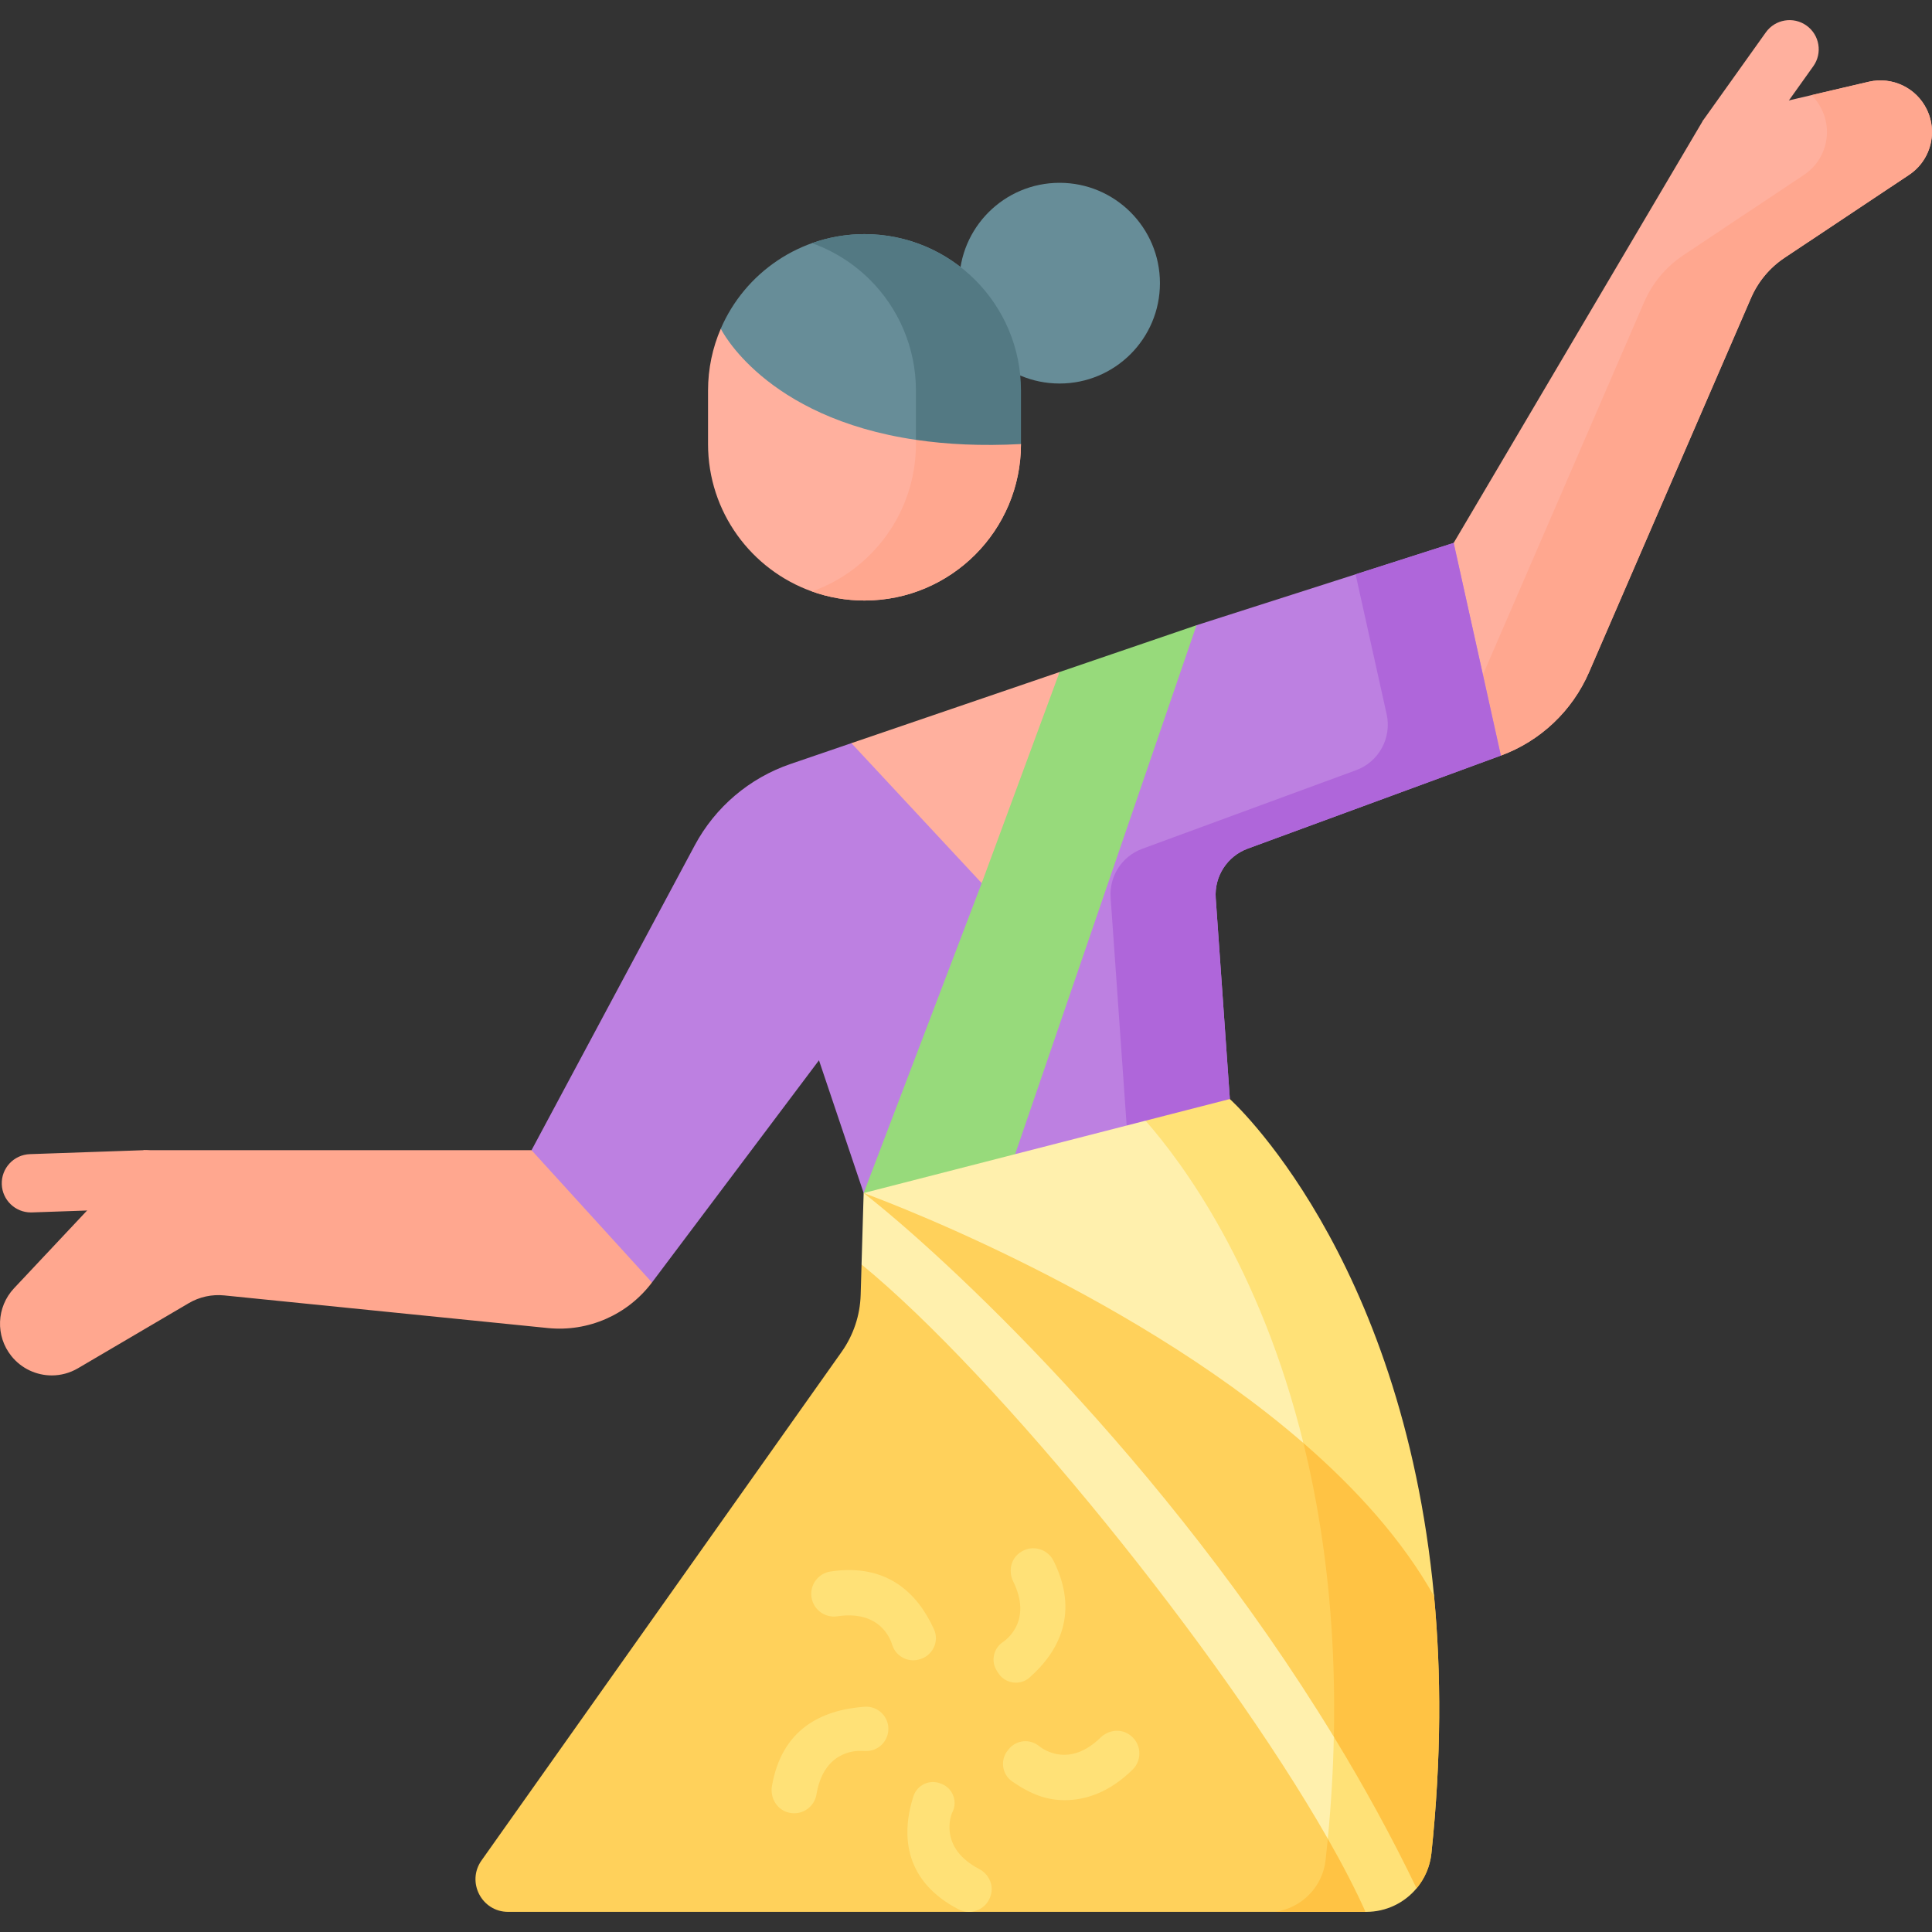
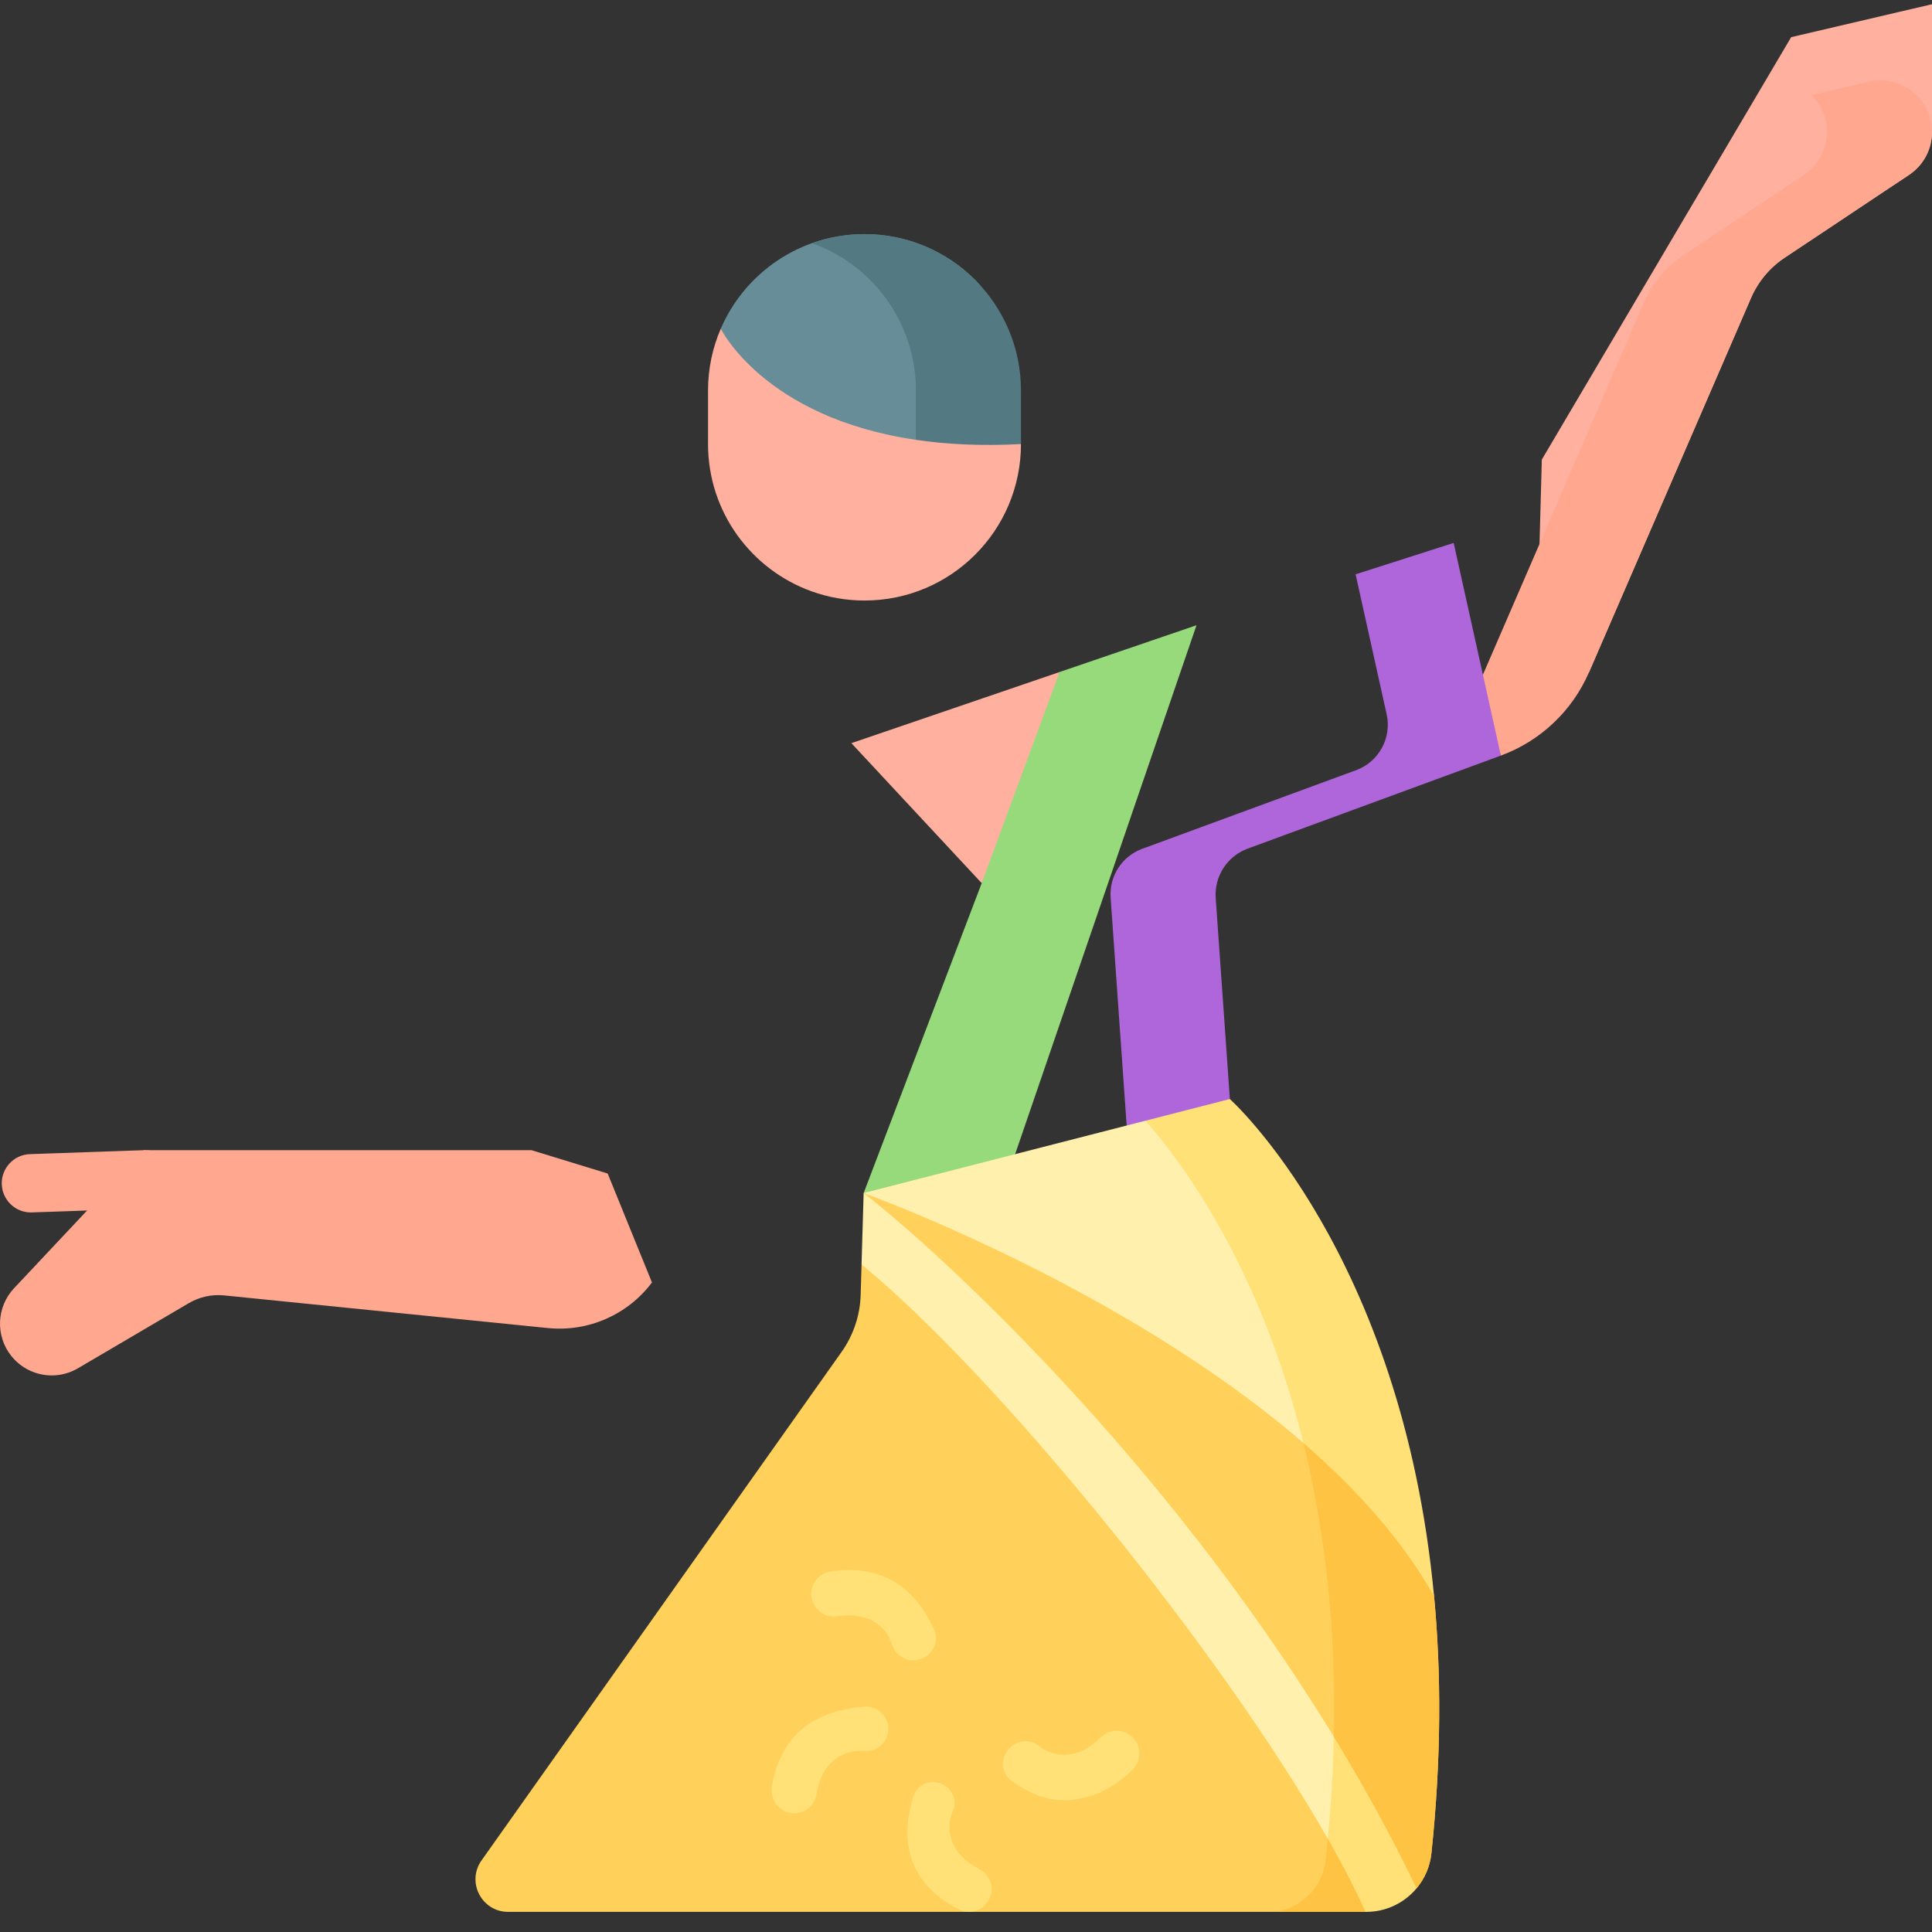
<svg xmlns="http://www.w3.org/2000/svg" id="Capa_1" height="512" viewBox="0 0 512 512" width="512">
  <rect x="0" y="0" width="512" height="512" fill="#333333" stroke="none" />
  <g>
    <g>
      <path d="m8.188 321.308c-4.143 0-7.572-3.285-7.717-7.458-.148-4.265 3.189-7.842 7.454-7.99l30.163-1.047c4.259-.144 7.842 3.189 7.99 7.454s-3.189 7.842-7.454 7.99l-30.163 1.047c-.091.002-.183.004-.273.004z" fill="#ffa78f" />
    </g>
    <path d="m161.041 310.996 11.737 28.873c-6.448 8.573-16.895 13.148-27.562 12.08l-85.793-8.651c-3.273-.33-6.566.39-9.402 2.057l-29.362 17.251c-2.177 1.277-4.574 1.895-6.94 1.895-4.041 0-8.018-1.79-10.698-5.129-4.281-5.328-3.978-12.991.701-17.973l34.366-36.585h102.774z" fill="#ffa78f" />
    <g>
-       <path d="m457.591 44.148c-1.552 0-3.119-.466-4.479-1.436-3.475-2.477-1.805-10.776-1.805-10.776l16.656-23.359c2.477-3.476 7.301-4.284 10.776-1.805 3.475 2.477 4.283 7.302 1.805 10.776l-16.656 23.359c-1.507 2.114-3.884 3.241-6.297 3.241z" fill="#ffb09e" />
-     </g>
-     <path d="m512 34.977c0 4.44-2.163 8.757-6.078 11.363l-32.976 21.963c-3.946 2.627-7.046 6.346-8.921 10.693l-42.917 99.155c-4.44 10.25-12.888 18.234-23.365 22.087l-6.995-17.194-6.171-15.144.659-24.024 66.076-111.94 28.752-6.727 15.164-3.544c6.233-1.453 12.64 1.597 15.412 7.366.917 1.907 1.36 3.937 1.36 5.946z" fill="#ffb09e" />
+       </g>
+     <path d="m512 34.977c0 4.44-2.163 8.757-6.078 11.363l-32.976 21.963c-3.946 2.627-7.046 6.346-8.921 10.693l-42.917 99.155l-6.995-17.194-6.171-15.144.659-24.024 66.076-111.94 28.752-6.727 15.164-3.544c6.233-1.453 12.64 1.597 15.412 7.366.917 1.907 1.36 3.937 1.36 5.946z" fill="#ffb09e" />
    <path d="m512 34.977c0 4.44-2.163 8.757-6.078 11.363l-32.976 21.963c-3.946 2.627-7.046 6.346-8.921 10.693l-42.917 99.155c-4.44 10.25-12.888 18.234-23.365 22.087l-6.995-17.194c.948-1.566 1.793-3.194 2.524-4.893l42.443-98.084c2.184-5.048 5.79-9.364 10.364-12.414l31.997-21.314c3.915-2.606 6.088-6.923 6.088-11.363 0-2.009-.443-4.038-1.37-5.944-.701-1.453-1.628-2.74-2.73-3.822l15.164-3.544c6.233-1.453 12.64 1.597 15.412 7.366.917 1.906 1.36 3.936 1.36 5.945z" fill="#ffa78f" />
    <path d="m270.567 117.679c0 22.901-18.564 41.465-41.465 41.465-4.883 0-9.57-.845-13.918-2.4-16.05-5.717-27.547-21.047-27.547-39.065v-14.175c0-5.831 1.205-11.363 3.379-16.401l39.775.165 11.229 8.592z" fill="#ffb09e" />
-     <path d="m270.567 117.679c0 22.901-18.564 41.465-41.465 41.465-4.883 0-9.57-.845-13.918-2.4 16.05-5.728 27.547-21.047 27.547-39.065v-14.175c0-2.606-.237-5.161-.711-7.644z" fill="#ffa78f" />
-     <path d="m330.665 224.9 67.078-24.662-12.509-56.359-68.146 21.815-.001.009-.001-.009-50.851 37.014-40.609-5.765-16.14 5.522c-10.878 3.717-19.943 11.419-25.368 21.553l-43.257 80.794 31.917 35.057 44.258-58.882 11.843 35.178 60.174 5.272 36.872-30.178-3.744-53.243c-.407-5.772 3.052-11.119 8.484-13.116z" fill="#bd80e1" />
    <g>
      <path d="m322.176 238.008 3.753 53.257-20.999 17.179-6.353-10.163-4.248-60.396c-.401-5.696 3.012-10.971 8.371-12.941l56.679-20.835c6.029-2.216 9.49-8.55 8.098-14.821l-8.232-37.087 25.992-8.324 12.506 56.361-67.081 24.65c-5.434 1.997-8.893 7.345-8.486 13.12z" fill="#af66da" />
    </g>
    <path d="m225.626 196.943 34.535 37.103 14.867-25.536 5.774-30.418z" fill="#ffb09e" />
    <path d="m280.802 178.092-20.641 55.954-31.282 82.12 28.851 2.528 11.293-12.829 48.063-140.17z" fill="#97da7b" />
-     <circle cx="280.802" cy="75.042" fill="#678d98" r="26.595" />
    <path d="m262.948 104.379-20.219 12.182c-40.262-5.901-51.716-29.46-51.716-29.46 6.354-14.739 21.02-25.06 38.093-25.06 11.441 0 21.815 4.637 29.321 12.143 7.494 7.506 4.521 18.743 4.521 30.195z" fill="#678d98" />
    <path d="m258.426 74.184c-7.505-7.505-17.879-12.143-29.321-12.143-4.885 0-9.572.848-13.925 2.4 5.851 2.084 11.102 5.438 15.406 9.742 7.495 7.506 12.143 17.869 12.143 29.321v13.057c8.079 1.195 17.308 1.682 27.84 1.117v-14.174c0-11.451-4.648-21.814-12.143-29.32z" fill="#537983" />
    <path d="m379.333 491.192c-.381 3.513-1.793 6.686-3.925 9.23l-11.765-3.4-1.586 9.642h-227.402c-7.005 0-11.095-7.912-7.046-13.629l95.436-134.789c3.121-4.419 4.883-9.663 5.038-15.082l.237-8.066 7.943-1.865-7.386-17.06h.01l94.972 18.481s3.276 3.101 8.272 8.478c13.959 15.01 41.331 47.749 47.914 79.891 1.895 20.214 1.956 42.899-.712 68.169z" fill="#ffd15b" />
    <path d="m379.333 491.192c-.381 3.513-1.793 6.686-3.925 9.23l-11.765-3.4-1.586 9.642h-24.271c7.129-.927 12.733-6.603 13.516-13.753 2.864-25.961 2.833-49.222.896-69.888-3.101-33.141-11.116-59.617-20.068-79.891 13.959 15.01 41.331 47.749 47.914 79.891 1.896 20.214 1.957 42.899-.711 68.169z" fill="#ffc344" />
    <path d="m345.415 382.421c-48.069-41.682-116.54-66.251-116.54-66.251l74.7-19.177 38.234 23.768z" fill="#fff0ad" />
    <path d="m325.923 291.257-22.348 5.737c9.808 11.158 30.38 38.875 41.841 85.427 14.005 12.145 26.285 25.738 34.626 40.606-8.521-91.008-54.119-131.77-54.119-131.77z" fill="#ffe177" />
    <g>
      <g>
        <g id="_x3C_Radial_Repeat_x3E__6_">
          <g>
            <path d="m256.773 506.665c-.933 0-1.88-.218-2.764-.678-13.947-7.252-15.435-19.103-11.937-29.97.966-3.001 4.292-4.541 7.218-3.366l.269.108c3.073 1.234 4.345 4.901 2.695 7.773-.57 1.537-2.896 9.454 7.211 14.759 2.361 1.239 3.765 3.842 3.231 6.455-.629 3.085-3.217 4.919-5.923 4.919z" fill="#ffe177" />
          </g>
        </g>
        <g id="_x3C_Radial_Repeat_x3E__5_">
          <g>
            <path d="m210.463 480.534c-.646 0-1.312-.105-1.97-.329-2.83-.964-4.428-3.969-3.915-6.915 2.609-15 12.997-20.125 24.498-20.986 3.583-.268 6.583 2.678 6.34 6.262-.214 3.156-2.888 5.577-6.05 5.477l-1.164-.037c-1.641-.072-9.931.169-11.825 11.512-.49 2.936-3.033 5.016-5.914 5.016z" fill="#ffe177" />
          </g>
        </g>
        <g id="_x3C_Radial_Repeat_x3E__4_">
          <g>
            <path d="m236.483 436.026c-.443-1.583-3.233-9.391-14.601-7.689-3.278.493-6.335-1.768-6.827-5.047s1.768-6.335 5.047-6.827c14.934-2.24 23.061 5.713 27.418 15.333 1.486 3.28-.44 7.104-3.932 7.982l-.151.038c-2.952.744-5.979-.906-6.954-3.79z" fill="#ffe177" />
          </g>
        </g>
        <g id="_x3C_Radial_Repeat_x3E__3_">
          <g>
-             <path d="m264.512 443.319-.364-.579c-1.569-2.499-.906-5.788 1.507-7.485 1.364-.907 7.888-5.937 2.856-16.15-1.221-2.478-.755-5.516 1.346-7.309 3.12-2.661 7.637-1.58 9.341 1.834 6.815 13.654 1.585 23.912-6.347 30.928-2.55 2.256-6.529 1.645-8.339-1.239z" fill="#ffe177" />
-           </g>
+             </g>
        </g>
        <g id="_x3C_Radial_Repeat_x3E__2_">
          <g>
            <path d="m282.157 477.064c-4.77 0-8.958-1.525-13.932-4.976-2.731-1.895-3.228-5.742-1.097-8.292l.27-.323c2.013-2.409 5.598-2.727 8.004-.71 1.284 1.016 8.085 5.668 16.243-2.276 1.978-1.926 5.011-2.422 7.364-.978 3.495 2.145 3.864 6.776 1.143 9.452-6.152 6.05-12.465 8.103-17.995 8.103z" fill="#ffe177" />
          </g>
        </g>
      </g>
    </g>
    <path d="m361.76 487.932-9.881-.654c-28.546-50.056-87.524-122.643-123.56-152.178l.556-18.924h.01c20.573 16.019 79.561 70.207 124.59 144.091z" fill="#fff0ad" />
    <path d="m375.408 500.423c-3.194 3.832-8.025 6.243-13.351 6.243h-.175c-2.648-5.913-6.027-12.434-10.003-19.388.907-9.364 1.422-18.368 1.597-27.011 7.829 12.825 15.226 26.238 21.932 40.156z" fill="#ffe177" />
  </g>
</svg>